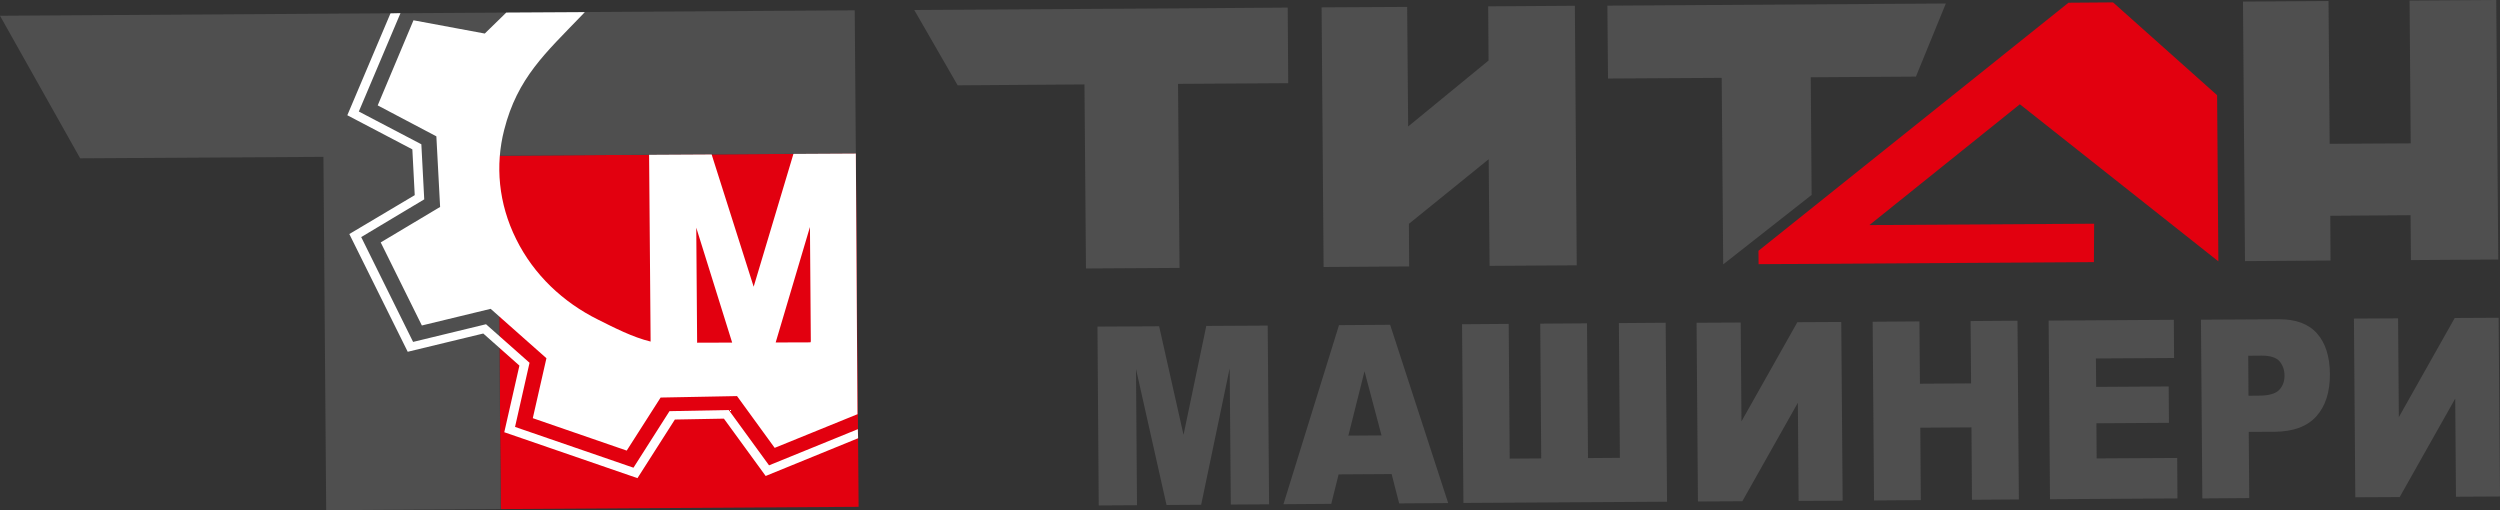
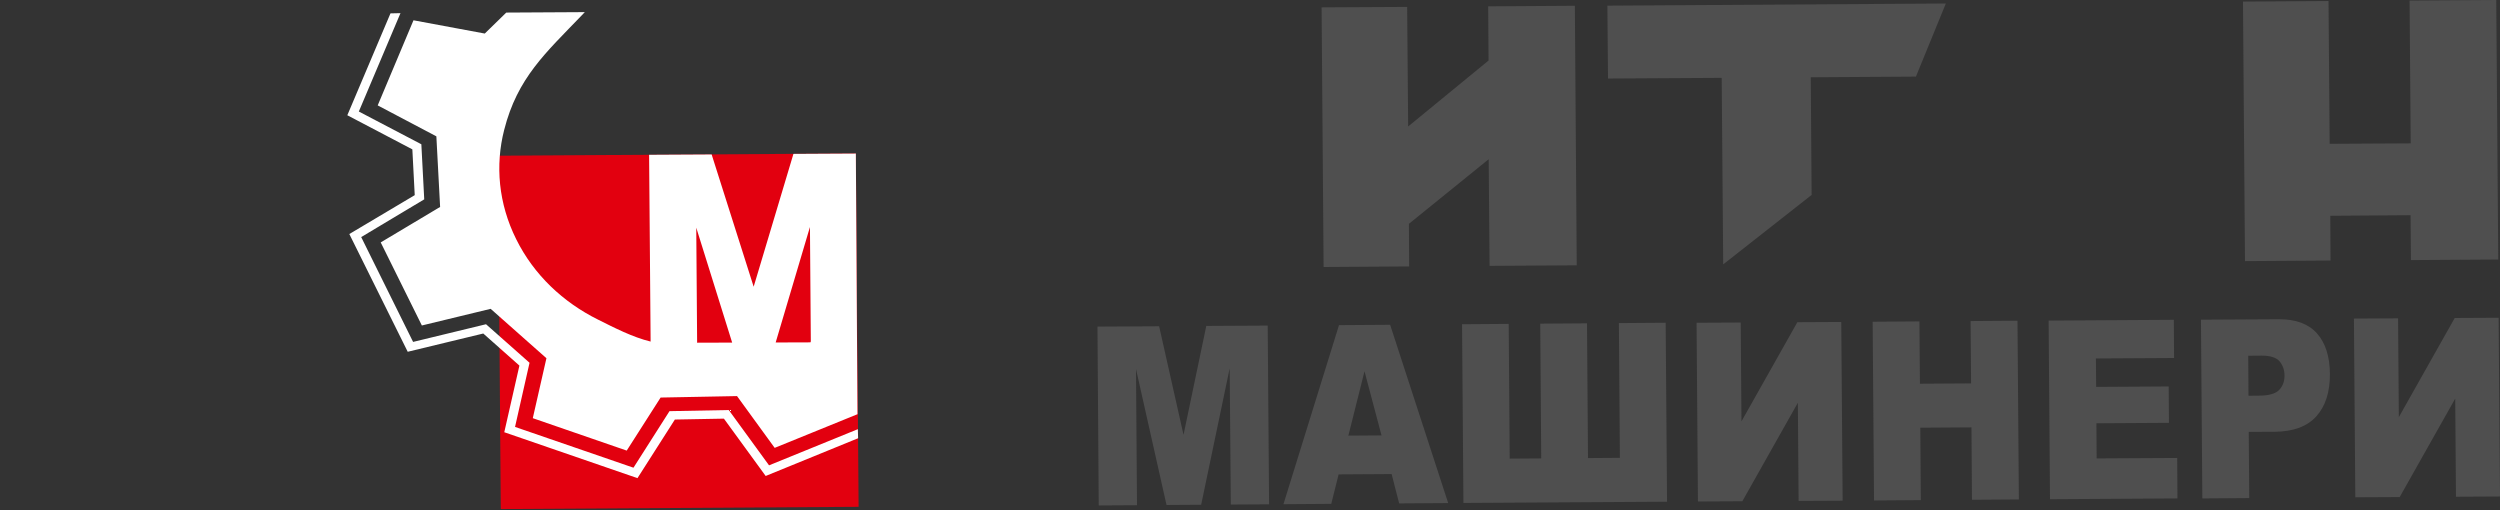
<svg xmlns="http://www.w3.org/2000/svg" width="196" height="40" viewBox="0 0 196 40" fill="none">
  <rect x="0" y="0" width="196" height="40" fill="#333333" stroke="none" />
  <path d="M103.613 0.578L110.321 0.542L110.399 9.916L116.703 4.745L116.674 0.498L123.469 0.453L123.616 20.8L116.783 20.844L116.713 12.483L110.458 17.548L110.477 20.888L103.77 20.933L103.613 0.578Z" fill="#4F4F4F" />
  <path d="M195.892 24.913L196 38.925L192.548 38.943L192.49 31.248L188.136 38.969L184.656 38.987L184.548 24.976L188.009 24.958L188.068 32.705L192.45 24.931L195.892 24.913ZM176.281 31.026L177.183 31.017C177.899 31.008 178.399 30.866 178.683 30.573C178.968 30.28 179.106 29.907 179.106 29.453C179.106 29.009 178.977 28.645 178.723 28.334C178.468 28.032 177.997 27.881 177.311 27.881L176.262 27.89L176.281 31.026ZM172.555 25.064L178.654 25.029C179.978 25.02 180.979 25.384 181.645 26.131C182.311 26.877 182.654 27.934 182.665 29.311C182.675 30.724 182.321 31.835 181.606 32.634C180.89 33.434 179.792 33.843 178.311 33.852L176.301 33.86L176.34 39.049L172.663 39.076L172.555 25.064ZM160.612 25.135L170.428 25.073L170.447 28.067L164.319 28.103L164.338 30.333L170.025 30.298L170.045 33.15L164.358 33.185L164.377 35.94L170.692 35.904L170.712 39.076L160.72 39.138L160.612 25.135ZM146.816 25.224L150.483 25.198L150.522 30.084L154.533 30.058L154.494 25.171L158.171 25.144L158.279 39.156L154.602 39.182L154.563 33.505L150.552 33.532L150.592 39.209L146.924 39.236L146.816 25.224ZM144.355 25.242L144.463 39.254L141.011 39.271L140.952 31.577L136.599 39.298L133.118 39.316L133.011 25.304L136.472 25.287L136.531 33.034L140.913 25.26L144.355 25.242ZM130.696 39.334L114.733 39.431L114.625 25.42L118.282 25.393L118.36 35.957L120.832 35.94L120.754 25.375L124.421 25.349L124.499 35.913L126.999 35.895L126.921 25.331L130.588 25.304L130.696 39.334ZM108.311 34.136L106.977 29.107L105.712 34.154L108.311 34.136ZM109.104 37.166L104.947 37.192L104.369 39.502L100.622 39.529L104.977 25.491L108.987 25.464L113.537 39.44L109.693 39.467L109.104 37.166ZM86.042 25.606L90.876 25.58L92.788 34.091L94.573 25.553L99.388 25.526L99.496 39.538L96.495 39.556L96.407 28.876L94.171 39.573L91.455 39.591L89.062 28.929L89.141 39.609L86.14 39.627L86.042 25.606Z" fill="#4F4F4F" />
  <path d="M142.031 15.282L141.963 6.059L150.209 6.006L152.553 0.275L126.019 0.444L126.068 6.157L134.981 6.104L135.099 20.728L142.031 15.282Z" fill="#4F4F4F" />
  <path d="M175.85 0.124L182.556 0.08L182.645 11.275L188.999 11.239L188.911 0.044L195.706 0L195.863 20.346L189.018 20.391L188.989 16.872L182.695 16.917L182.714 20.426L176.007 20.471L175.85 0.124Z" fill="#4F4F4F" />
-   <path fill-rule="evenodd" clip-rule="evenodd" d="M137.873 20.711L164.162 20.551L164.181 17.539L146.561 17.646L158.357 8.174L173.919 20.489L173.821 7.464L165.662 0.187L162.171 0.213L137.863 19.663L137.873 20.711Z" fill="#E2000F" />
  <path d="M67.101 12.031L39.048 12.208L39.261 39.911L67.314 39.734L67.101 12.031Z" fill="#E2000F" />
-   <path d="M25.573 40L25.357 12.297L6.285 12.412L0 1.235L67.01 0.809L67.098 12.03L39.045 12.208L39.251 39.911L25.573 40Z" fill="#4F4F4F" />
  <path d="M32.515 15.3L32.328 11.71L27.23 9.036L30.613 1.049L31.397 1.031L28.132 8.743L33.034 11.311L33.26 15.629L28.318 18.587L32.387 26.806L38.104 25.42L41.516 28.441L40.379 33.47L49.664 36.668L52.488 32.235L57.136 32.146L60.293 36.482L67.255 33.647L67.275 34.358L60.029 37.317L56.754 32.821L52.91 32.892L49.978 37.486L39.535 33.887L40.722 28.663L37.888 26.148L31.965 27.579L27.387 18.348L32.515 15.3ZM57.401 26.859L54.587 17.85L54.655 26.868L57.401 26.859ZM63.568 26.762L63.5 17.797L60.813 26.85L63.539 26.841L63.568 26.762ZM50.89 12.137L55.793 12.11L59.087 22.479L62.205 12.066L67.098 12.039L67.226 32.474L60.735 35.113L57.783 31.053L51.792 31.168L49.135 35.327L41.771 32.785L42.84 28.085L38.467 24.212L33.074 25.518L29.848 19.005L34.505 16.224L34.211 10.689L29.612 8.263L32.417 1.591L38.006 2.63L39.692 0.986L45.85 0.951L45.595 1.217C42.8 4.132 40.565 6.086 39.526 10.191C38.82 12.954 39.075 15.949 40.467 18.747C41.849 21.546 44.154 23.705 46.899 25.064C48.125 25.677 49.605 26.442 51.008 26.779L50.89 12.137Z" fill="white" />
-   <path fill-rule="evenodd" clip-rule="evenodd" d="M100.957 0.595L92.318 0.657L71.677 0.782L75.08 6.69L85.022 6.619L85.14 21.048L92.475 21.004L92.357 6.575L100.996 6.521L100.957 0.595Z" fill="#4F4F4F" />
</svg>